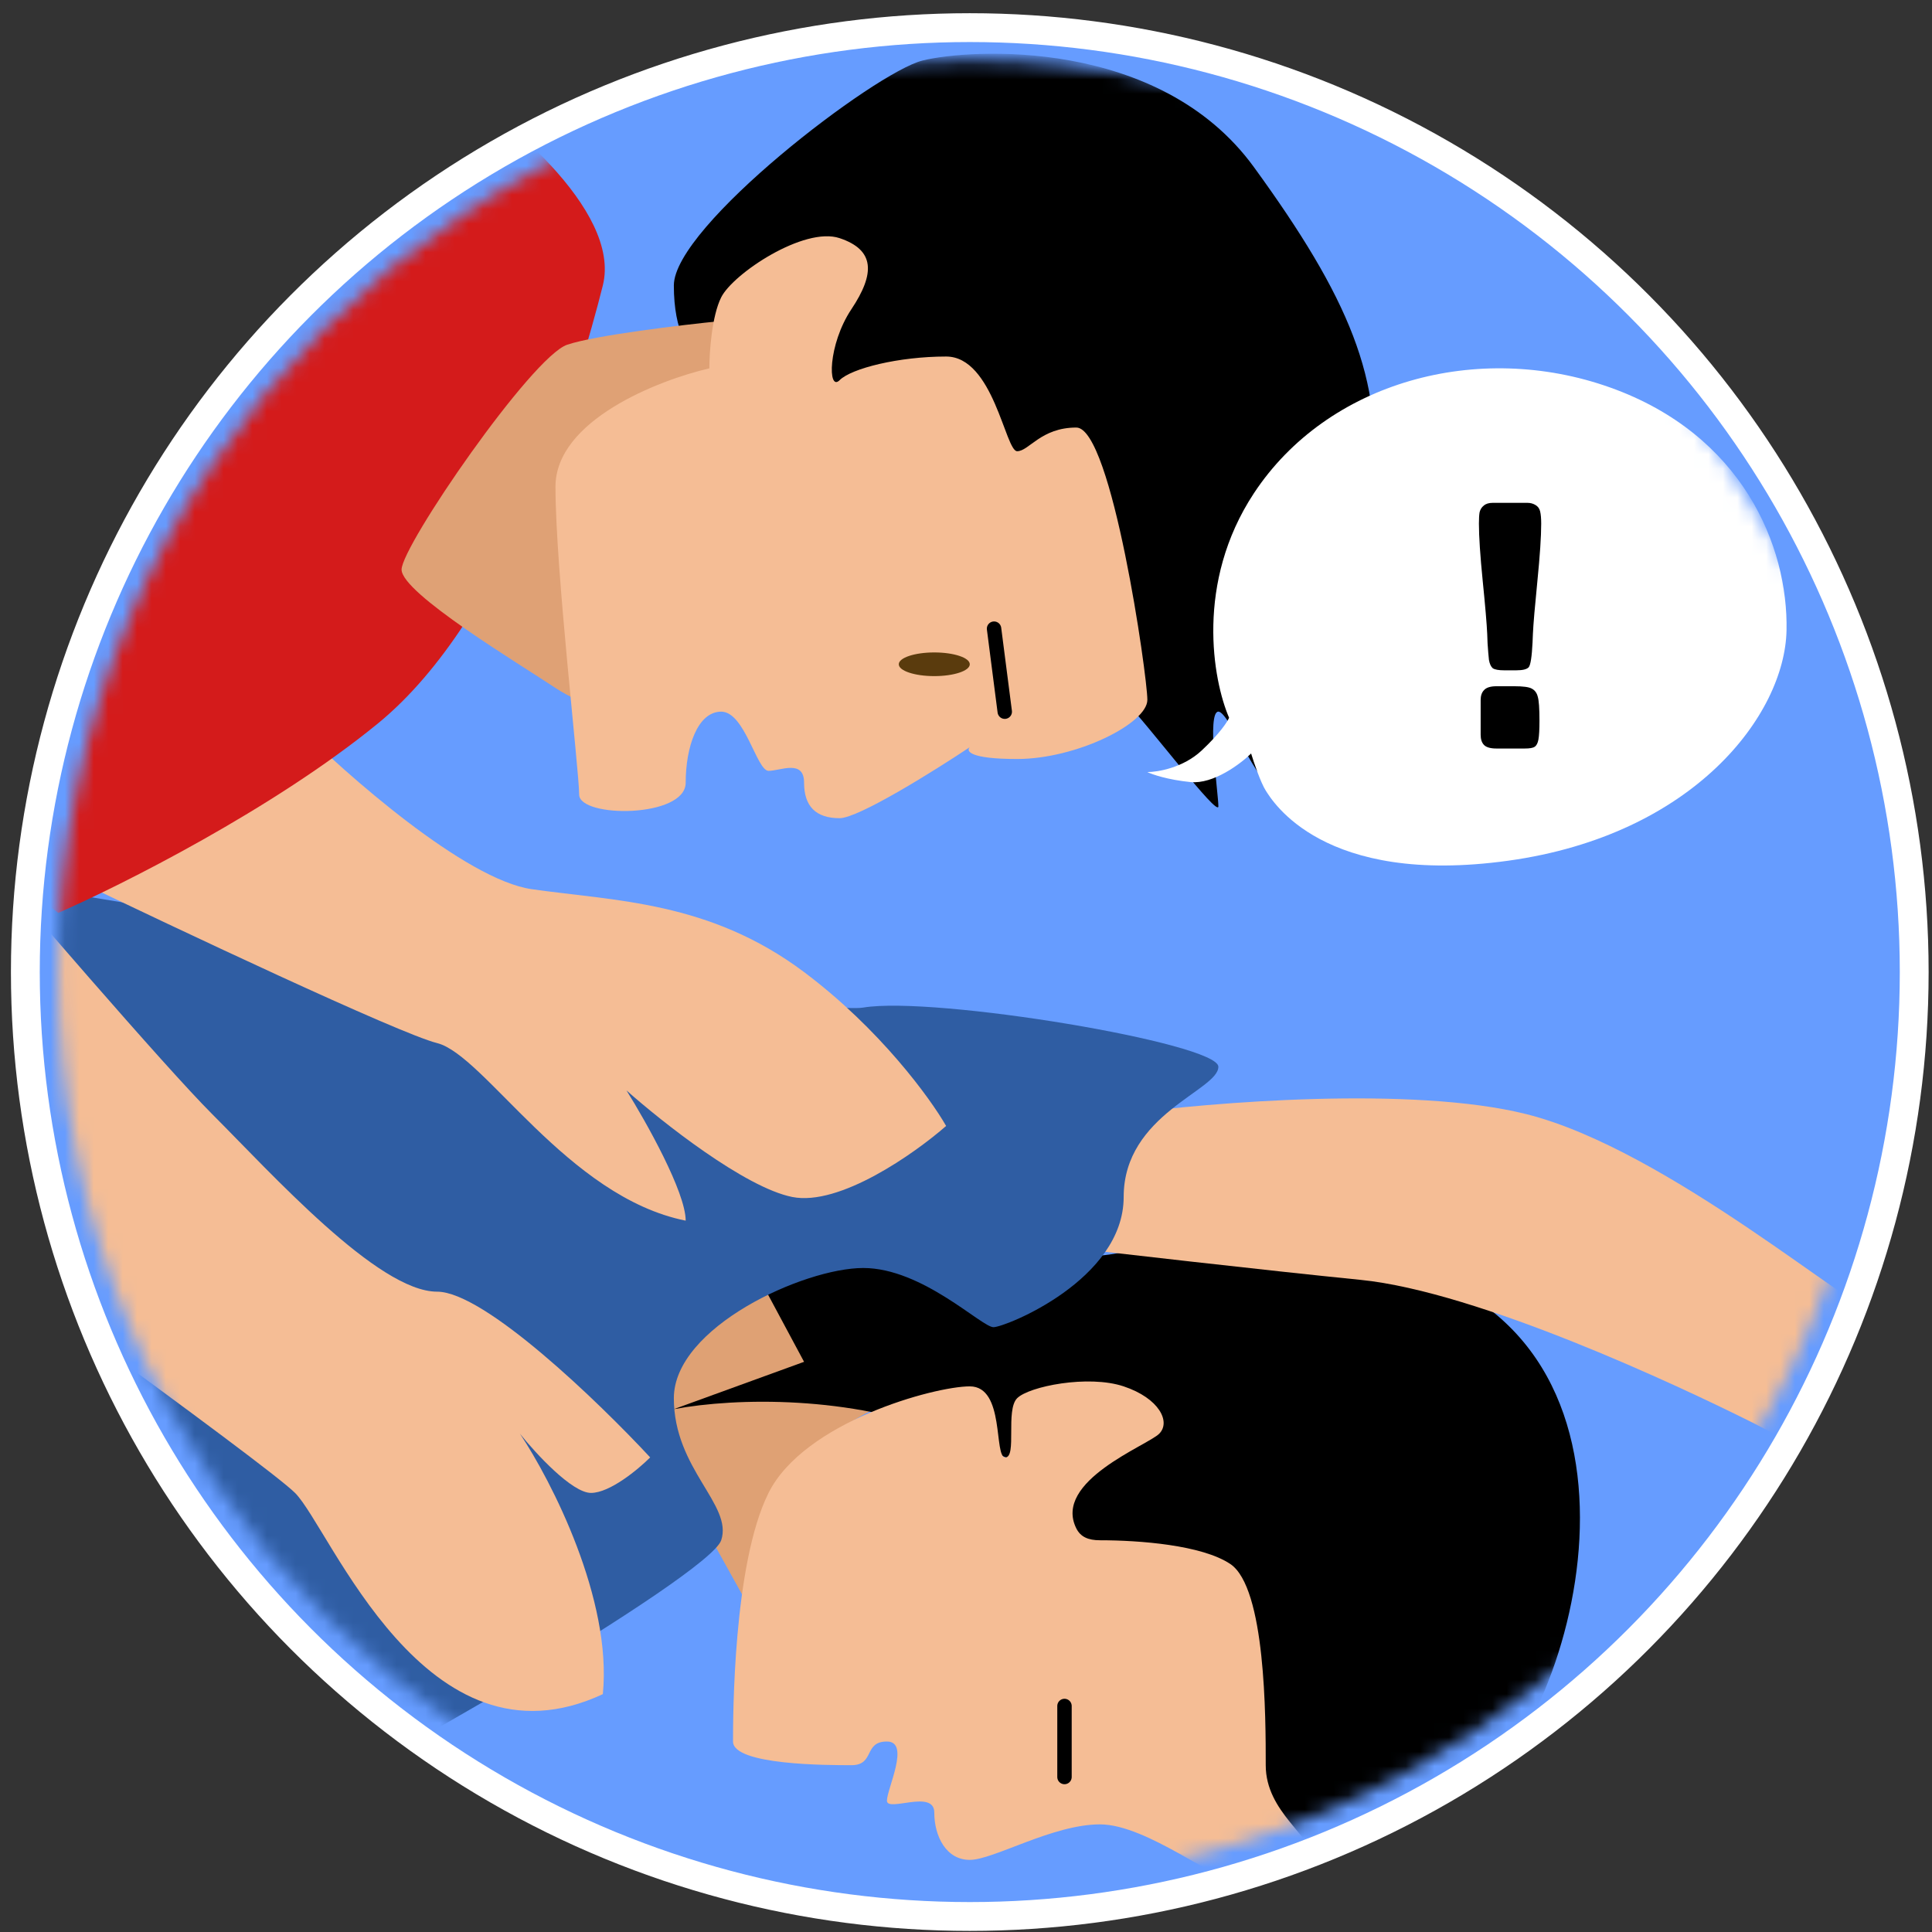
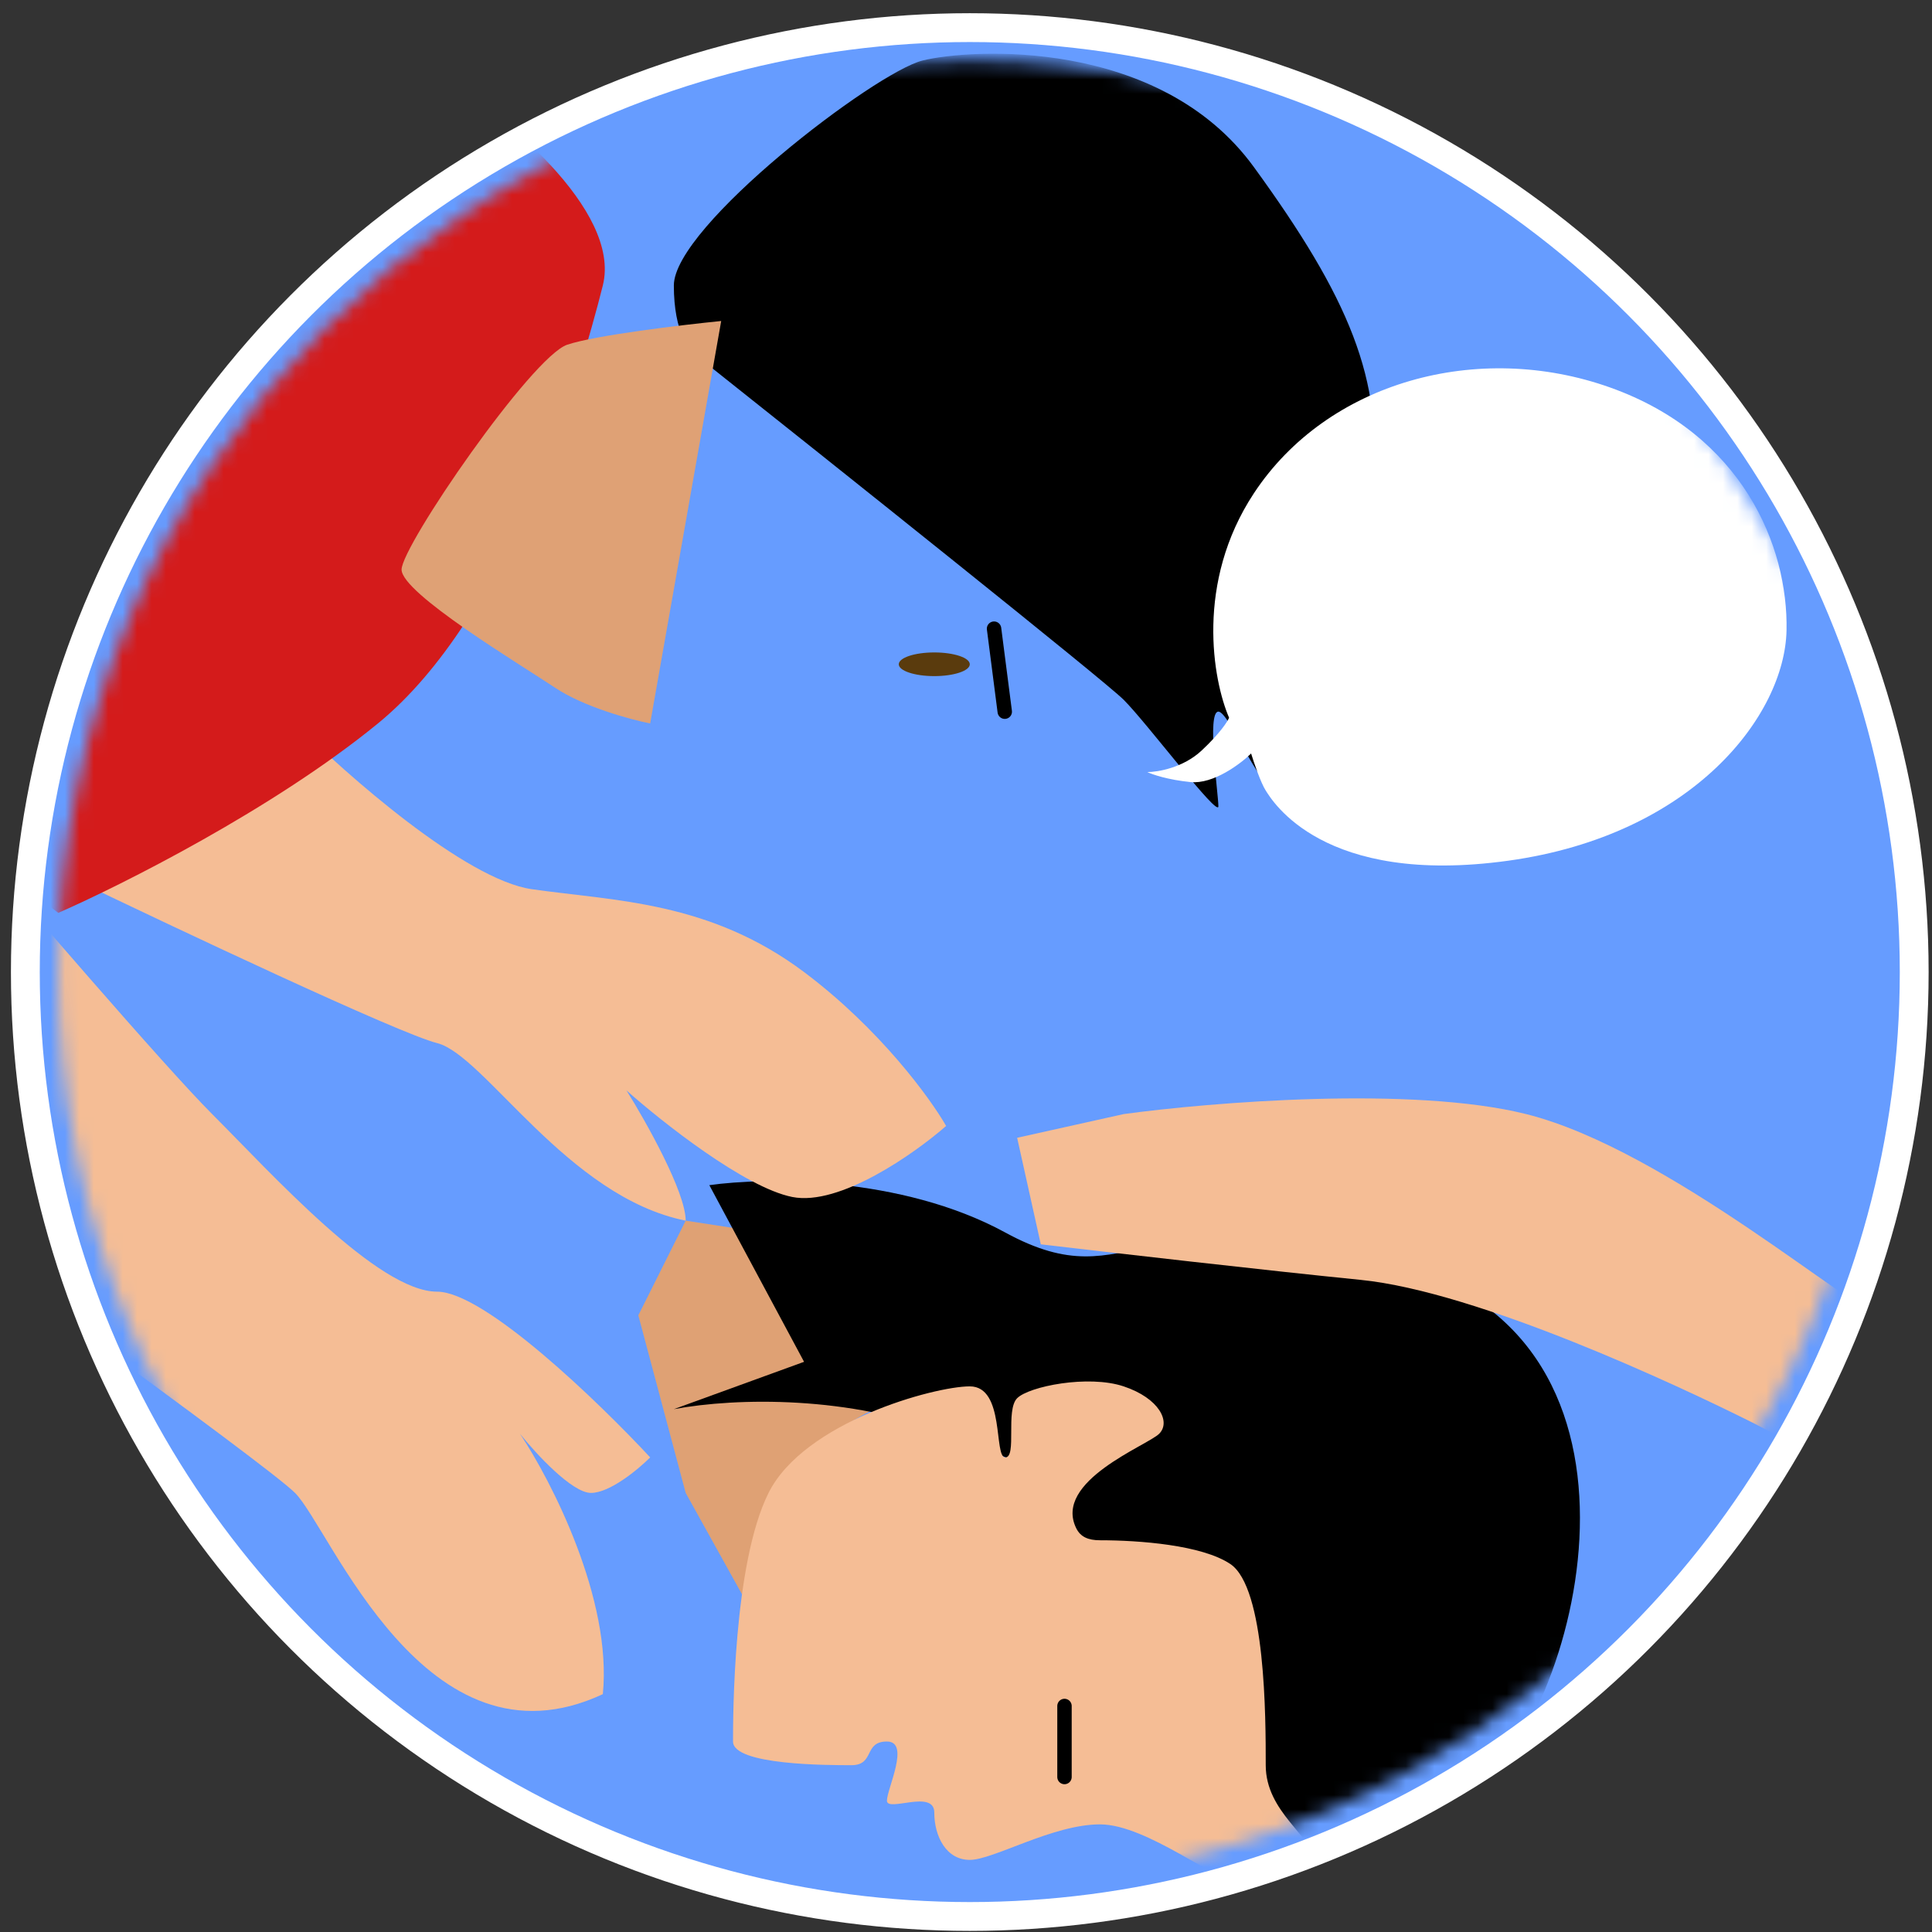
<svg xmlns="http://www.w3.org/2000/svg" width="134" height="134" viewBox="0 0 134 134" fill="none">
  <rect x="0" y="0" width="134" height="134" fill="#333333" stroke="none" />
  <circle cx="67.262" cy="67.42" r="65.504" fill="#669CFF" stroke="white" stroke-width="2" />
  <mask id="mask0_1123_3959" style="mask-type:alpha" maskUnits="userSpaceOnUse" x="4" y="4" width="127" height="127">
    <circle cx="67.263" cy="67.419" r="63.22" fill="#D9D9D9" />
  </mask>
  <g mask="url(#mask0_1123_3959)">
    <path d="M59.052 98.62C56.608 100.249 53.032 108.745 51.663 110.935L47.558 103.546L44.274 91.23L47.558 84.662L68.905 87.946C69.726 89.862 73.01 93.201 73.01 94.514C73.01 96.156 63.978 95.335 59.052 98.62Z" fill="#DFA174" />
    <path d="M101.745 124.894C95.833 128.835 91.071 130.913 89.429 130.64C88.882 125.987 86.966 119.145 83.682 117.503C80.01 115.667 79.577 110.114 75.472 109.293C71.366 108.472 65.619 106.009 65.619 104.367C65.619 103.403 68.728 102.44 71.629 101.808C70.548 101.387 68.844 100.73 65.619 99.44C59.051 96.813 51.116 96.916 46.737 97.737L55.769 94.453L49.198 82.201C53.03 81.653 62.499 81.544 69.724 85.485C78.756 90.411 78.756 82.201 97.639 87.948C116.523 93.695 109.134 119.968 101.745 124.894Z" fill="black" />
    <path d="M105.851 77.271C97.969 75.3 83.957 76.45 77.936 77.271L70.547 78.915L72.189 86.305C76.841 86.852 87.789 88.111 94.357 88.768C102.567 89.589 116.525 96.157 121.451 98.62C125.392 100.59 129.114 103.273 130.482 104.367L134.588 90.41C133.767 90.683 131.796 91.231 130.482 91.231C128.84 91.231 115.704 79.734 105.851 77.271Z" fill="#F5BD95" />
    <path d="M85.326 108.472C83.355 107.158 79.031 106.83 76.294 106.83C75.473 106.83 74.946 106.596 74.652 106.009C73.01 102.725 79.579 100.262 80.4 99.441C81.221 98.62 80.4 96.978 77.936 96.156C75.473 95.335 71.368 96.156 70.547 96.978C69.726 97.799 70.547 101.083 69.726 101.083C68.905 101.083 69.726 96.156 67.263 96.156C64.8 96.156 55.769 98.62 53.305 103.546C50.842 108.472 50.842 119.145 50.842 120.788C50.842 122.43 57.411 122.43 59.053 122.43C60.695 122.43 59.874 120.788 61.516 120.788C63.158 120.788 61.516 124.072 61.516 124.893C61.516 125.714 64.8 124.072 64.8 125.714C64.8 127.356 65.621 128.998 67.263 128.998C68.905 128.998 73.01 126.535 76.294 126.535C79.579 126.535 84.505 130.64 86.147 130.64C87.789 130.64 91.073 130.64 91.073 128.998C91.073 127.356 87.789 125.714 87.789 122.43C87.789 119.145 87.789 110.114 85.326 108.472Z" fill="#F5BD95" />
    <path d="M17.18 121.609C17.18 123.58 16.085 133.377 15.538 138.03C13.622 137.209 8.805 134.417 4.864 129.819C0.923 125.222 -2.799 119.693 -4.167 117.504C-4.44 116.957 -3.51 115.369 2.401 113.399C9.791 110.936 17.18 119.146 17.18 121.609Z" fill="#F7CE83" />
-     <path d="M59.873 69.883C55.932 70.54 4.043 61.946 -21.409 57.567L-35.367 58.388L-19.767 96.977L-1.704 102.724L-10.736 114.219C-10.188 115.04 -8.273 116.518 -4.988 115.861C-0.883 115.04 11.432 115.04 14.716 118.324C18.001 121.608 17.18 125.713 20.464 124.892C23.748 124.071 49.2 109.293 50.021 106.83C50.842 104.366 46.737 101.903 46.737 96.977C46.737 92.051 55.768 87.946 59.873 87.946C63.979 87.946 68.084 92.051 68.905 92.051C69.726 92.051 77.936 88.767 77.936 83.019C77.936 77.272 84.504 75.63 84.504 73.988C84.504 72.346 64.8 69.062 59.873 69.883Z" fill="#2F5DA3" />
    <path d="M14.716 77.273C11.432 73.989 1.306 62.22 -3.346 56.747L-15.662 49.357L-16.483 76.452C-4.988 84.662 18.493 101.575 20.464 103.546C22.927 106.009 29.495 123.251 41.811 117.503C42.468 110.935 38.253 102.725 36.063 99.441C37.158 100.809 39.676 103.546 40.99 103.546C42.303 103.546 44.274 101.904 45.095 101.083C41.537 97.251 33.6 89.588 30.316 89.588C26.211 89.588 18.822 81.378 14.716 77.273Z" fill="#F5BD95" />
    <path d="M36.885 61.673C32.287 61.016 24.022 53.736 20.464 50.179L13.075 51L4.864 60.852C12.254 64.41 27.689 71.69 30.316 72.347C33.6 73.168 39.348 83.02 47.558 84.662C47.558 82.692 44.821 77.82 43.453 75.631C45.916 77.82 51.663 82.363 54.947 83.02C58.232 83.677 63.431 80.01 65.621 78.094C64.526 76.178 61.023 71.361 55.769 67.421C49.2 62.494 42.632 62.494 36.885 61.673Z" fill="#F5BD95" />
    <path d="M16.359 36.221L0.759 60.851" stroke="#FF0000" />
    <path d="M41.811 19.8C43.124 14.546 34.695 7.758 30.316 5.022L-29.619 -10.578L-63.282 30.474L-2.525 61.673L0.759 60.852L4.043 63.315C8.422 61.399 18.986 56.09 26.211 50.178C35.243 42.789 40.169 26.369 41.811 19.8Z" fill="#D41B1B" />
    <path d="M46.737 19.799C46.737 23.083 47.832 24.452 48.379 24.726C57.684 32.115 76.623 47.222 77.937 48.536C79.579 50.178 84.505 56.746 84.505 55.925C84.505 55.105 83.684 49.357 84.505 49.357C85.326 49.357 87.789 55.925 88.61 54.283C89.431 52.641 90.252 48.536 90.252 45.252C90.252 41.968 94.357 41.147 95.178 33.758C95.999 26.368 93.536 20.62 86.968 11.589C80.4 2.558 67.263 3.379 63.979 4.2C60.695 5.021 46.737 15.694 46.737 19.799Z" fill="black" />
    <path d="M39.347 23.906C41.318 23.249 47.284 22.537 50.021 22.264L45.094 50.178C43.726 49.905 40.497 49.029 38.526 47.715C36.063 46.073 27.853 41.147 27.853 39.505C27.853 37.863 36.884 24.727 39.347 23.906Z" fill="#DFA175" />
-     <path d="M38.527 33.759C38.527 29.161 45.642 26.37 49.2 25.549C49.2 24.454 49.364 21.936 50.021 20.622C50.842 18.98 55.769 15.696 58.232 16.517C60.695 17.338 60.695 18.98 59.053 21.444C57.411 23.907 57.411 27.191 58.232 26.37C59.053 25.549 62.337 24.728 65.621 24.728C68.905 24.728 69.726 31.296 70.547 31.296C71.368 31.296 72.189 29.654 74.652 29.654C77.115 29.654 79.579 46.896 79.579 48.538C79.579 50.18 74.652 52.643 70.547 52.643C67.263 52.643 66.989 52.096 67.263 51.822C64.8 53.464 59.545 56.748 58.232 56.748C56.59 56.748 55.769 55.927 55.769 54.285C55.769 52.643 54.127 53.464 53.306 53.464C52.484 53.464 51.663 49.359 50.021 49.359C48.379 49.359 47.558 51.822 47.558 54.285C47.558 56.748 40.169 56.748 40.169 55.106C40.169 53.464 38.527 39.506 38.527 33.759Z" fill="#F5BD95" />
    <ellipse cx="64.8" cy="46.073" rx="2.463" ry="0.821" fill="#5A3B0D" />
    <path d="M68.946 43.603L69.688 49.361" stroke="black" stroke-linecap="round" />
    <path d="M73.831 118.324V123.25" stroke="black" stroke-linecap="round" />
    <path d="M83.336 52.062C82.062 53.252 80.299 53.549 79.578 53.549C79.917 53.715 80.992 54.085 82.571 54.243C84.151 54.402 86.032 52.988 86.775 52.261C86.966 52.889 87.438 54.283 87.794 54.839C88.24 55.532 91.743 61.482 104.61 59.697C117.477 57.912 123.783 49.583 123.91 43.733C124.037 37.883 120.853 30.149 111.68 26.877C102.508 23.605 92.062 26.481 86.966 34.215C82.89 40.402 84.121 47.171 85.247 49.782C85.14 50.046 84.61 50.872 83.336 52.062Z" fill="white" />
-     <path d="M103.535 34.876H105.935C106.143 34.876 106.327 34.924 106.487 35.02C106.663 35.116 106.775 35.268 106.823 35.476C106.871 35.684 106.895 35.964 106.895 36.316C106.895 37.212 106.807 38.54 106.631 40.3C106.455 42.06 106.351 43.284 106.319 43.972L106.295 44.548C106.247 45.54 106.159 46.116 106.031 46.276C105.903 46.42 105.615 46.492 105.167 46.492H104.327C103.943 46.492 103.679 46.444 103.535 46.348C103.407 46.236 103.319 46.044 103.271 45.772C103.239 45.484 103.207 45.1 103.175 44.62L103.151 43.972C103.119 43.268 103.015 42.044 102.839 40.3C102.663 38.54 102.575 37.212 102.575 36.316C102.575 35.964 102.591 35.7 102.623 35.524C102.671 35.332 102.767 35.18 102.911 35.068C103.055 34.94 103.263 34.876 103.535 34.876ZM105.743 51.916H103.799C103.383 51.916 103.095 51.836 102.935 51.676C102.775 51.516 102.695 51.276 102.695 50.956V48.556C102.695 48.252 102.775 48.02 102.935 47.86C103.095 47.684 103.383 47.596 103.799 47.596H105.023C105.647 47.596 106.055 47.652 106.247 47.764C106.455 47.876 106.591 48.06 106.655 48.316C106.735 48.572 106.775 49.132 106.775 49.996C106.775 50.588 106.751 51.02 106.703 51.292C106.655 51.548 106.567 51.716 106.439 51.796C106.327 51.876 106.095 51.916 105.743 51.916Z" fill="black" />
  </g>
</svg>